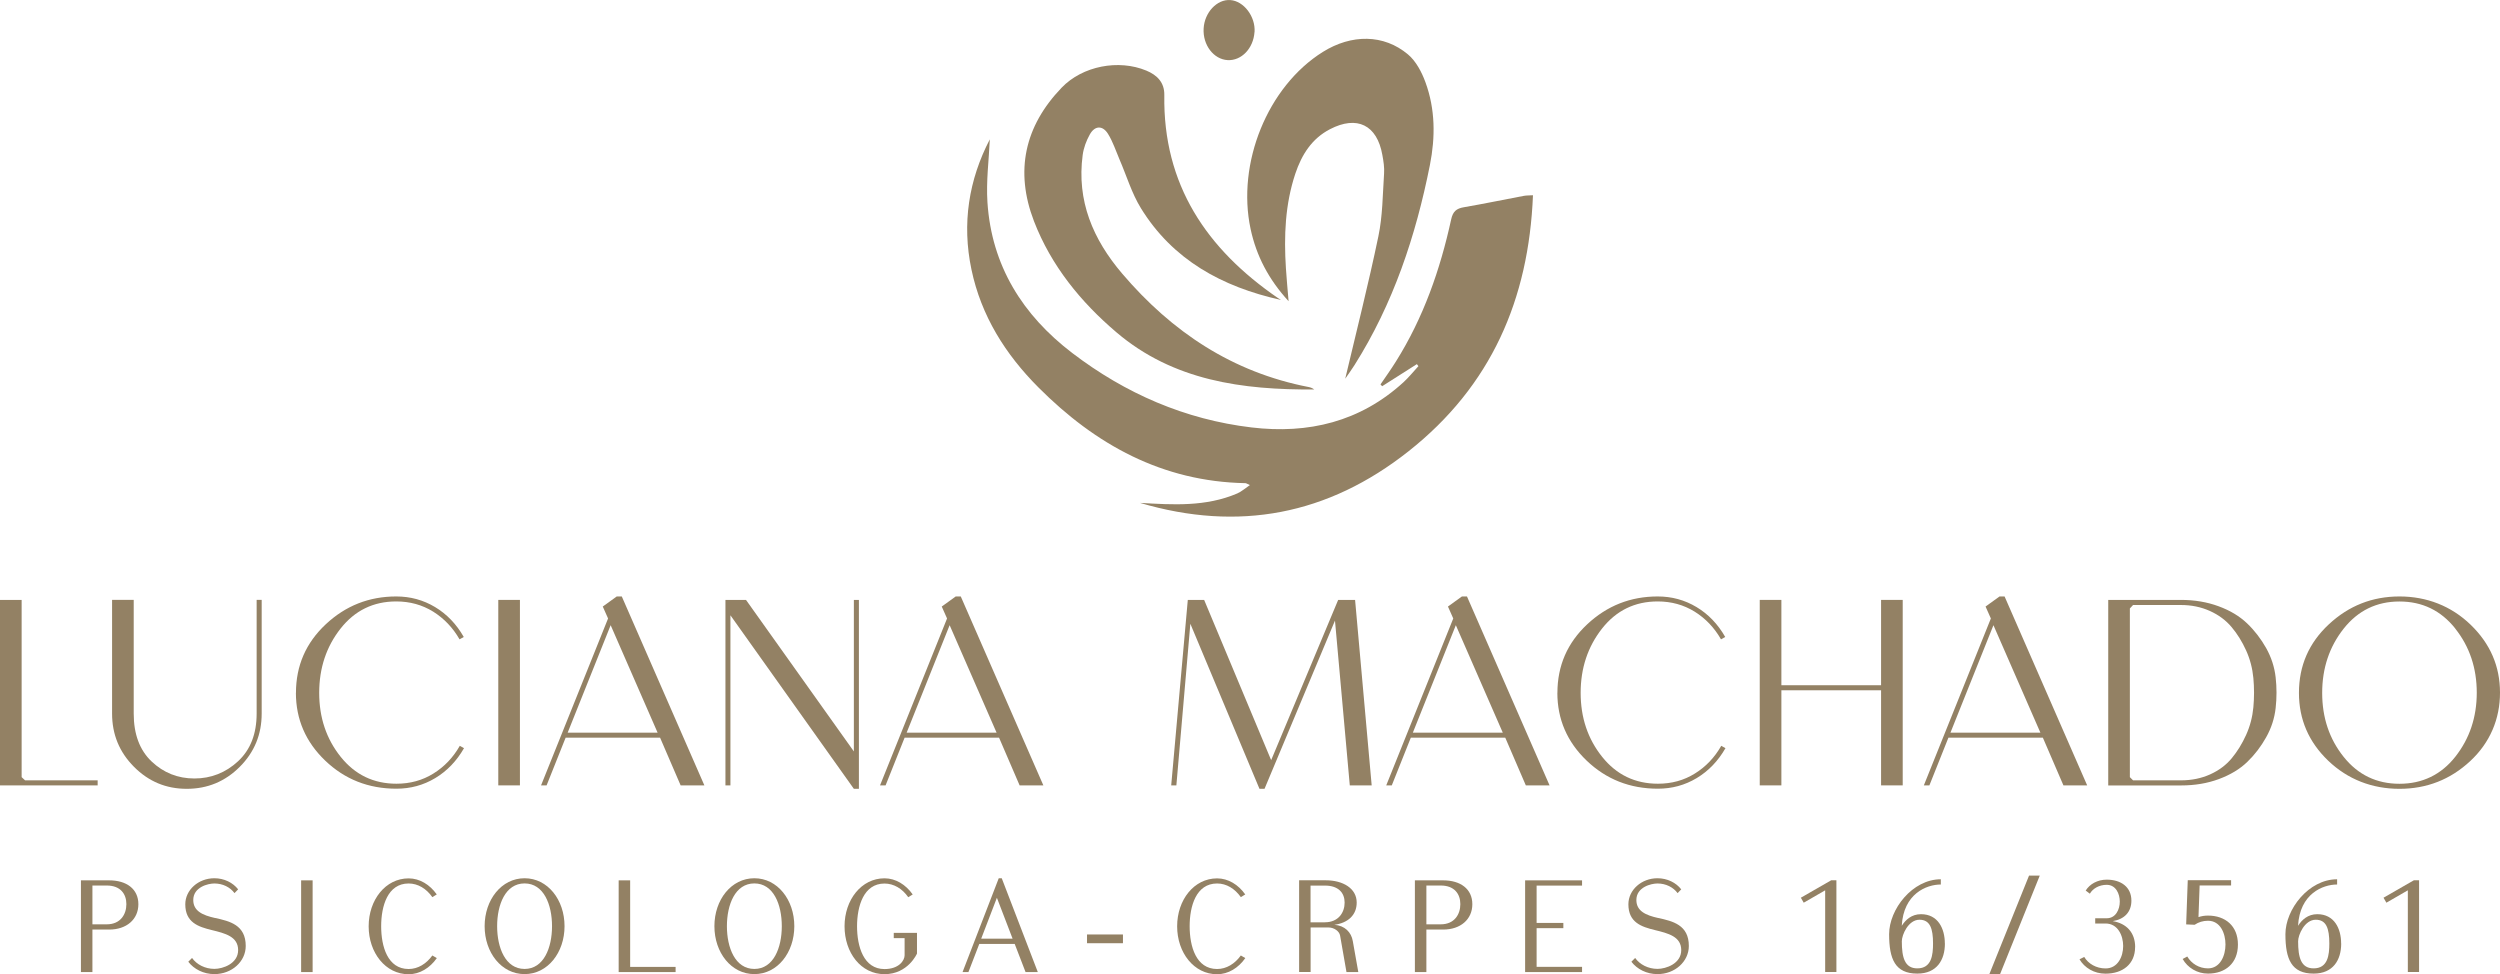
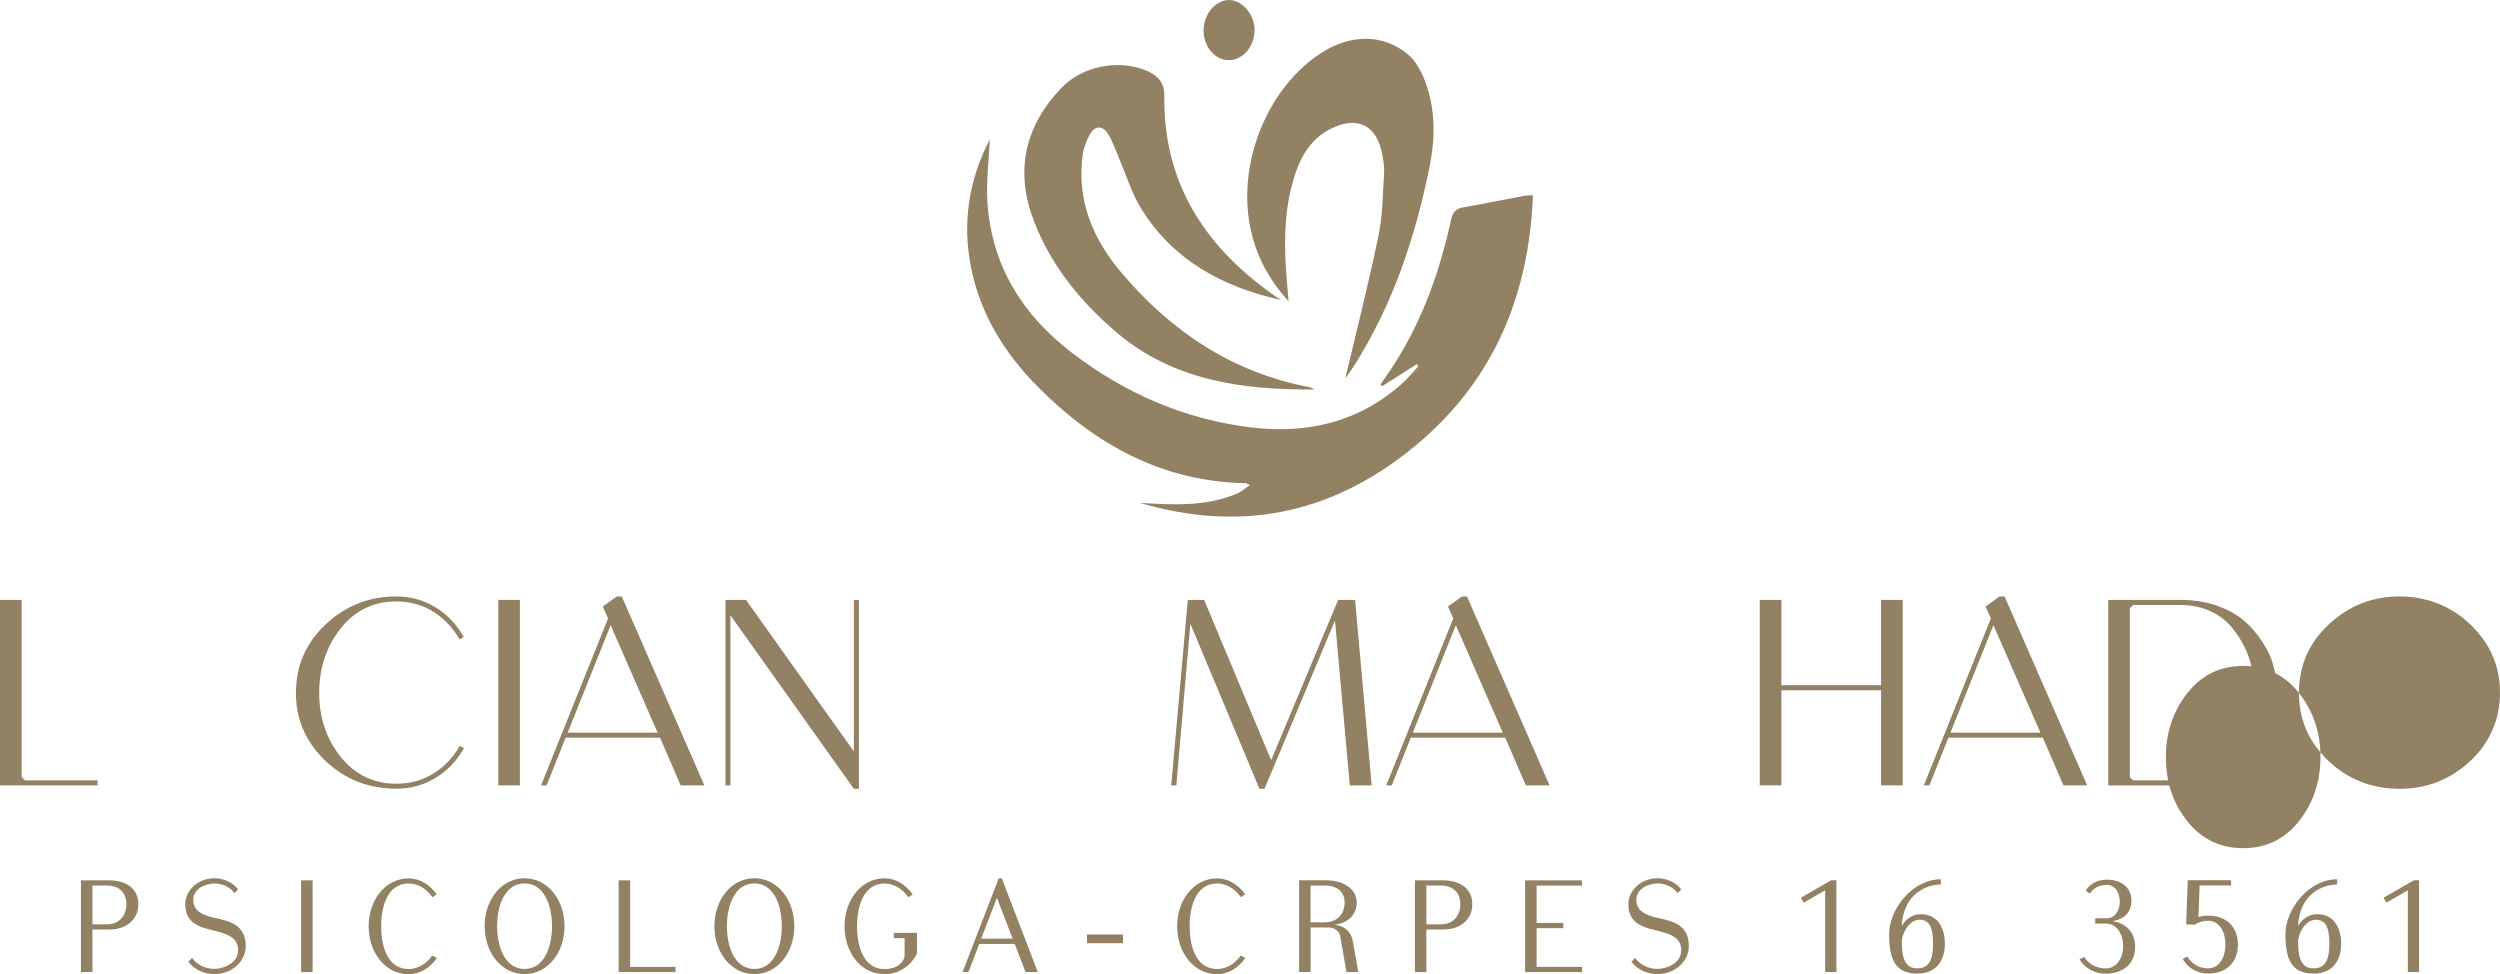
<svg xmlns="http://www.w3.org/2000/svg" id="Layer_1" data-name="Layer 1" viewBox="0 0 391.69 152.62">
  <defs>
    <style>
      .cls-1 {
        fill: #938164;
      }
    </style>
  </defs>
  <g>
    <path class="cls-1" d="m178.62,78.79c5.15.3,10.31.63,15.23-1.48.65-.28,1.21-.79,1.98-1.31-.44-.19-.57-.3-.71-.3-13.01-.25-23.48-6.03-32.42-15-5.17-5.18-8.98-11.22-10.5-18.49-1.51-7.19-.42-14.03,2.88-20.38-.14,3.22-.59,6.56-.37,9.87.65,9.94,5.52,17.68,13.29,23.61,8.31,6.34,17.67,10.42,28.09,11.66,8.89,1.06,17.03-.88,23.82-7.1.83-.77,1.55-1.66,2.32-2.5-.08-.11-.16-.21-.24-.32-1.81,1.15-3.63,2.31-5.44,3.46-.09-.09-.17-.19-.26-.28.81-1.19,1.65-2.36,2.41-3.58,4.31-6.86,6.94-14.39,8.66-22.26.27-1.25.81-1.72,1.99-1.92,3.14-.54,6.25-1.19,9.38-1.78.41-.08.84-.06,1.45-.1-.66,16.33-6.56,29.89-19.49,40.11-12.64,9.99-26.65,12.64-42.05,8.1Z" />
    <path class="cls-1" d="m200.64,46.98c-9.19-2.05-16.89-6.26-21.88-14.35-1.45-2.35-2.25-5.09-3.36-7.65-.58-1.35-1.04-2.79-1.81-4.02-.85-1.35-2.06-1.29-2.84.1-.55.98-.97,2.11-1.12,3.22-.96,7.18,1.61,13.22,6.19,18.59,7.79,9.14,17.28,15.46,29.22,17.77.31.06.6.18.87.38-11.22.08-22.07-1.36-30.99-8.95-5.6-4.76-10.23-10.44-12.92-17.41-3.02-7.86-1.47-14.88,4.33-20.92,3.28-3.42,8.94-4.48,13.27-2.68,1.71.71,2.85,1.87,2.82,3.83-.22,14.06,6.64,24.15,17.82,31.82.13.09.28.17.42.25Z" />
    <path class="cls-1" d="m210.76,59.35c1.75-7.4,3.64-14.83,5.2-22.33.67-3.19.67-6.53.89-9.81.07-.97-.09-1.97-.27-2.94-.83-4.69-3.96-6.23-8.2-4.03-2.86,1.48-4.44,4.01-5.43,6.96-1.61,4.82-1.8,9.79-1.48,14.81.1,1.62.26,3.23.42,5.18-3.12-3.41-5.04-7.07-5.95-11.3-2.21-10.31,2.66-22.34,11.31-27.75,4.49-2.81,9.55-2.81,13.35.39,1.25,1.05,2.15,2.76,2.73,4.35,1.55,4.22,1.57,8.6.7,12.98-2.21,11.11-5.74,21.73-11.83,31.37-.49.78-1.04,1.52-1.45,2.12Z" />
    <path class="cls-1" d="m196.55,5.02c-.17,2.56-2.04,4.51-4.2,4.4-2.2-.12-3.92-2.37-3.77-4.96.14-2.51,2.09-4.59,4.17-4.45,2.12.14,3.97,2.58,3.81,5.01Z" />
  </g>
  <g>
    <path class="cls-1" d="m0,93.99h3.39v27.77c.08.08.18.17.29.27.11.1.19.17.25.23h11.37v.79H0v-29.06Z" />
-     <path class="cls-1" d="m17.56,111.8v-17.81h3.39v17.81c0,3.24.94,5.74,2.81,7.51,1.87,1.77,4.11,2.66,6.7,2.66s4.9-.9,6.84-2.7,2.91-4.29,2.91-7.47v-17.81h.79v17.81c0,3.27-1.14,6.05-3.43,8.34-2.29,2.3-5.06,3.45-8.31,3.45s-5.98-1.15-8.27-3.45c-2.29-2.3-3.43-5.08-3.43-8.34Z" />
    <path class="cls-1" d="m46.37,108.56c0-4.26,1.56-7.84,4.67-10.75,3.11-2.91,6.79-4.36,11.04-4.36,2.2,0,4.23.55,6.08,1.66,1.85,1.11,3.35,2.67,4.5,4.69l-.66.37c-1.05-1.83-2.43-3.27-4.13-4.34-1.71-1.06-3.64-1.6-5.79-1.6-3.58,0-6.49,1.42-8.72,4.25s-3.35,6.19-3.35,10.07,1.12,7.22,3.37,10.03c2.25,2.81,5.16,4.21,8.74,4.21,2.15,0,4.08-.53,5.79-1.6,1.71-1.06,3.09-2.51,4.13-4.34l.66.37c-1.16,2.02-2.66,3.58-4.51,4.69-1.85,1.11-3.87,1.66-6.08,1.66-4.38,0-8.1-1.47-11.16-4.4-3.06-2.93-4.59-6.48-4.59-10.63Z" />
    <path class="cls-1" d="m78.07,123.05v-29.06h3.39v29.06h-3.39Z" />
    <path class="cls-1" d="m85.64,123.05h-.87l10.5-26.15-.83-1.87,2.19-1.58h.79l12.94,29.6h-3.72l-3.22-7.47h-14.8l-2.98,7.47Zm10.04-25.11l-6.74,16.85h14.09l-7.36-16.85Z" />
    <path class="cls-1" d="m113.66,123.05v-29.06h3.22l16.9,23.74v-23.74h.79v29.6h-.79l-19.34-27.19v26.65h-.79Z" />
-     <path class="cls-1" d="m138.75,123.05h-.87l10.5-26.15-.83-1.87,2.19-1.58h.79l12.94,29.6h-3.72l-3.22-7.47h-14.8l-2.98,7.47Zm10.04-25.11l-6.74,16.85h14.09l-7.36-16.85Z" />
    <path class="cls-1" d="m184.33,123.05h-.83l2.6-29.06h2.56l10.5,25.11,10.5-25.11h2.65l2.6,29.06h-3.43l-2.32-25.82-11.04,26.36h-.79l-10.83-25.86-2.19,25.32Z" />
    <path class="cls-1" d="m218.06,123.05h-.87l10.5-26.15-.83-1.87,2.19-1.58h.79l12.94,29.6h-3.72l-3.22-7.47h-14.8l-2.98,7.47Zm10.04-25.11l-6.74,16.85h14.09l-7.36-16.85Z" />
-     <path class="cls-1" d="m244.01,108.56c0-4.26,1.56-7.84,4.67-10.75,3.11-2.91,6.79-4.36,11.04-4.36,2.2,0,4.23.55,6.08,1.66s3.35,2.67,4.5,4.69l-.66.37c-1.05-1.83-2.42-3.27-4.13-4.34-1.71-1.06-3.64-1.6-5.79-1.6-3.58,0-6.49,1.42-8.72,4.25-2.23,2.84-3.35,6.19-3.35,10.07s1.12,7.22,3.37,10.03c2.25,2.81,5.16,4.21,8.74,4.21,2.15,0,4.08-.53,5.79-1.6,1.71-1.06,3.09-2.51,4.13-4.34l.66.37c-1.16,2.02-2.66,3.58-4.51,4.69-1.85,1.11-3.87,1.66-6.08,1.66-4.38,0-8.1-1.47-11.16-4.4-3.06-2.93-4.59-6.48-4.59-10.63Z" />
    <path class="cls-1" d="m275.71,123.05v-29.06h3.39v13.37h15.62v-13.37h3.39v29.06h-3.39v-14.9h-15.62v14.9h-3.39Z" />
    <path class="cls-1" d="m302.29,123.05h-.87l10.5-26.15-.83-1.87,2.19-1.58h.79l12.94,29.6h-3.72l-3.22-7.47h-14.8l-2.98,7.47Zm10.04-25.11l-6.74,16.85h14.09l-7.36-16.85Z" />
    <path class="cls-1" d="m330.31,93.99h11.37c2.15,0,4.12.33,5.93,1,1.8.66,3.29,1.56,4.46,2.68,1.17,1.12,2.16,2.41,2.98,3.86.81,1.45,1.31,2.98,1.49,4.59.18,1.6.18,3.21,0,4.81-.18,1.61-.67,3.13-1.49,4.59-.81,1.45-1.8,2.74-2.96,3.86-1.16,1.12-2.64,2.01-4.44,2.68s-3.78,1-5.93,1h-11.41v-29.06Zm3.39,27.77l.5.5h7.52c1.65,0,3.17-.31,4.55-.93s2.51-1.47,3.39-2.53c.88-1.06,1.63-2.28,2.25-3.65.62-1.37,1-2.82,1.14-4.34.14-1.52.14-3.04,0-4.57-.14-1.52-.52-2.97-1.14-4.34-.62-1.37-1.38-2.59-2.27-3.65-.9-1.07-2.03-1.91-3.41-2.53-1.38-.62-2.89-.93-4.55-.93h-7.48c-.11.14-.28.32-.5.54v26.44Z" />
-     <path class="cls-1" d="m360.19,108.56c0-4.26,1.56-7.84,4.69-10.75,3.13-2.91,6.81-4.36,11.06-4.36s8.1,1.48,11.16,4.44c3.06,2.96,4.59,6.5,4.59,10.63s-1.56,7.84-4.67,10.73c-3.11,2.89-6.81,4.34-11.08,4.34s-8.1-1.47-11.16-4.4c-3.06-2.93-4.59-6.48-4.59-10.63Zm24.49-10.09c-2.25-2.82-5.16-4.23-8.74-4.23s-6.5,1.42-8.74,4.25-3.37,6.19-3.37,10.07,1.12,7.22,3.37,10.03,5.16,4.21,8.74,4.21,6.53-1.42,8.76-4.25c2.23-2.84,3.35-6.18,3.35-10.02s-1.12-7.22-3.37-10.04Z" />
+     <path class="cls-1" d="m360.19,108.56c0-4.26,1.56-7.84,4.69-10.75,3.13-2.91,6.81-4.36,11.06-4.36s8.1,1.48,11.16,4.44c3.06,2.96,4.59,6.5,4.59,10.63s-1.56,7.84-4.67,10.73c-3.11,2.89-6.81,4.34-11.08,4.34s-8.1-1.47-11.16-4.4c-3.06-2.93-4.59-6.48-4.59-10.63Zc-2.25-2.82-5.16-4.23-8.74-4.23s-6.5,1.42-8.74,4.25-3.37,6.19-3.37,10.07,1.12,7.22,3.37,10.03,5.16,4.21,8.74,4.21,6.53-1.42,8.76-4.25c2.23-2.84,3.35-6.18,3.35-10.02s-1.12-7.22-3.37-10.04Z" />
  </g>
  <g>
    <path class="cls-1" d="m21.68,141.66c0,2.41-1.88,3.98-4.56,3.98h-2.64v6.66h-1.8v-14.37h4.44c2.68,0,4.56,1.33,4.56,3.74Zm-4.95,3.16c2.15,0,3.07-1.57,3.07-3.16s-.92-2.92-3.07-2.92h-2.25v6.08h2.25Z" />
    <path class="cls-1" d="m33.69,143.82c2.29.51,4.81,1.08,4.81,4.39,0,2.45-2.19,4.41-4.91,4.41-1.7,0-3.21-.78-4.09-1.94l.59-.59c.72,1.02,2.03,1.71,3.5,1.71,1.33,0,3.72-.82,3.72-2.94s-2.03-2.63-4.13-3.14c-2.09-.51-4.15-1.18-4.15-4.04,0-2.25,2.05-4.08,4.56-4.08,1.53,0,2.91.69,3.72,1.74l-.57.59c-.67-.92-1.84-1.51-3.15-1.51-1,0-3.31.57-3.31,2.59,0,1.74,1.49,2.39,3.42,2.82Z" />
    <path class="cls-1" d="m48.98,152.3h-1.8v-14.37h1.8v14.37Z" />
    <path class="cls-1" d="m68.44,140.13l-.7.43c-.94-1.33-2.25-2.14-3.72-2.14-3.29,0-4.3,3.55-4.3,6.7s1,6.7,4.3,6.7c1.47,0,2.78-.82,3.72-2.12l.7.41c-1.08,1.55-2.68,2.53-4.42,2.53-3.62,0-6.26-3.37-6.26-7.51s2.64-7.51,6.26-7.51c1.74,0,3.33.98,4.42,2.53Z" />
    <path class="cls-1" d="m88.45,145.11c0,4.14-2.64,7.51-6.26,7.51s-6.26-3.37-6.26-7.51,2.64-7.51,6.26-7.51,6.26,3.37,6.26,7.51Zm-1.96,0c0-3.37-1.29-6.7-4.3-6.7s-4.3,3.33-4.3,6.7,1.29,6.7,4.3,6.7,4.3-3.33,4.3-6.7Z" />
    <path class="cls-1" d="m105.85,151.48v.82h-8.92v-14.37h1.8v13.56h7.12Z" />
    <path class="cls-1" d="m124.45,145.11c0,4.14-2.64,7.51-6.26,7.51s-6.26-3.37-6.26-7.51,2.64-7.51,6.26-7.51,6.26,3.37,6.26,7.51Zm-1.96,0c0-3.37-1.29-6.7-4.3-6.7s-4.3,3.33-4.3,6.7,1.29,6.7,4.3,6.7,4.3-3.33,4.3-6.7Z" />
    <path class="cls-1" d="m143.67,146.13v3.27s-1.39,3.23-5.09,3.23-6.26-3.37-6.26-7.51,2.64-7.51,6.26-7.51c1.74,0,3.33.98,4.42,2.53l-.7.43c-.92-1.33-2.25-2.14-3.72-2.14-3.27,0-4.3,3.55-4.3,6.7s1.02,6.7,4.3,6.7c2.27,0,3.15-1.35,3.15-2.16v-2.69h-1.7v-.82h3.64Z" />
    <path class="cls-1" d="m150.81,152.3l5.67-14.7h.47l5.65,14.7h-1.92l-1.7-4.41h-5.55l-1.7,4.41h-.92Zm2.93-5.23h4.91l-2.46-6.41-2.46,6.41Z" />
    <path class="cls-1" d="m175.94,147.78h-5.63v-1.37h5.63v1.37Z" />
    <path class="cls-1" d="m195.11,140.13l-.7.43c-.94-1.33-2.25-2.14-3.72-2.14-3.29,0-4.3,3.55-4.3,6.7s1,6.7,4.3,6.7c1.47,0,2.78-.82,3.72-2.12l.7.41c-1.08,1.55-2.68,2.53-4.42,2.53-3.62,0-6.26-3.37-6.26-7.51s2.64-7.51,6.26-7.51c1.74,0,3.33.98,4.42,2.53Z" />
    <path class="cls-1" d="m212.8,152.3h-1.84l-1-5.72c-.12-.67-.92-1.27-1.84-1.27h-2.78v6.98h-1.8v-14.37h4.17c2.68,0,4.85,1.25,4.85,3.49,0,1.94-1.33,3.18-3.5,3.49,1.62.1,2.66,1.16,2.89,2.55l.86,4.84Zm-5.22-7.8c2.15,0,3.09-1.57,3.09-3.08s-.94-2.67-3.09-2.67h-2.25v5.76h2.25Z" />
    <path class="cls-1" d="m230.68,141.66c0,2.41-1.88,3.98-4.56,3.98h-2.64v6.66h-1.8v-14.37h4.44c2.68,0,4.56,1.33,4.56,3.74Zm-4.95,3.16c2.15,0,3.07-1.57,3.07-3.16s-.92-2.92-3.07-2.92h-2.25v6.08h2.25Z" />
    <path class="cls-1" d="m240.75,138.74v5.86h4.19v.82h-4.19v6.06h7.12v.82h-8.92v-14.37h8.92v.82h-7.12Z" />
    <path class="cls-1" d="m259.79,143.82c2.29.51,4.81,1.08,4.81,4.39,0,2.45-2.19,4.41-4.91,4.41-1.7,0-3.21-.78-4.09-1.94l.59-.59c.72,1.02,2.03,1.71,3.5,1.71,1.33,0,3.72-.82,3.72-2.94s-2.03-2.63-4.13-3.14c-2.09-.51-4.15-1.18-4.15-4.04,0-2.25,2.05-4.08,4.56-4.08,1.53,0,2.91.69,3.72,1.74l-.57.59c-.68-.92-1.84-1.51-3.15-1.51-1,0-3.31.57-3.31,2.59,0,1.74,1.49,2.39,3.42,2.82Z" />
    <path class="cls-1" d="m287.72,137.92v14.37h-1.76v-12.8l-3.36,1.94-.45-.78,4.75-2.73h.82Z" />
    <path class="cls-1" d="m304.72,147.82c0,2.59-1.27,4.72-4.32,4.72-3.48,0-4.42-2.27-4.42-6.17s3.64-8.61,8.1-8.61v.82c-2.25,0-5.85,1.45-6.12,6.47.59-.94,1.55-1.82,3.01-1.82,2.68,0,3.74,2.27,3.74,4.59Zm-3.99-3.72c-1.74,0-2.76,2.37-2.76,3.37,0,2.55.45,4.25,2.43,4.25,2.23,0,2.46-2.08,2.46-3.9,0-2.35-.47-3.72-2.13-3.72Z" />
-     <path class="cls-1" d="m319.58,137.19l-6.22,15.44h-1.68l6.22-15.44h1.68Z" />
    <path class="cls-1" d="m334.52,148.38c0,2.67-1.94,4.17-4.64,4.17-1.78,0-3.29-.92-4.07-2.25l.74-.37c.63,1.06,1.88,1.8,3.34,1.8,1.92,0,2.76-1.86,2.76-3.51s-.84-3.53-2.76-3.53h-1.62v-.82h1.8c1.43,0,2.05-1.39,2.05-2.61s-.61-2.63-2.05-2.63c-1.17,0-2.17.57-2.64,1.39l-.65-.49c.63-1.02,1.86-1.71,3.29-1.71,2.25,0,3.87,1.16,3.87,3.29,0,1.8-1.12,2.92-2.93,3.21,2.15.35,3.52,1.78,3.52,4.08Z" />
    <path class="cls-1" d="m350.63,147.99c0,2.94-1.98,4.55-4.69,4.55-1.7,0-3.19-.92-3.97-2.29l.72-.39c.66,1.12,1.86,1.86,3.25,1.86,1.92,0,2.74-2,2.74-3.74s-.8-3.72-2.74-3.72c-.78,0-1.49.22-2.09.63l-1.33-.06.25-6.92h6.79v.82h-4.93l-.18,4.96c.47-.16.96-.24,1.49-.24,2.7,0,4.69,1.61,4.69,4.53Z" />
    <path class="cls-1" d="m366.81,147.82c0,2.59-1.27,4.72-4.32,4.72-3.48,0-4.42-2.27-4.42-6.17s3.64-8.61,8.1-8.61v.82c-2.25,0-5.85,1.45-6.12,6.47.59-.94,1.55-1.82,3.01-1.82,2.68,0,3.74,2.27,3.74,4.59Zm-3.99-3.72c-1.74,0-2.76,2.37-2.76,3.37,0,2.55.45,4.25,2.43,4.25,2.23,0,2.46-2.08,2.46-3.9,0-2.35-.47-3.72-2.13-3.72Z" />
    <path class="cls-1" d="m379.01,137.92v14.37h-1.76v-12.8l-3.36,1.94-.45-.78,4.75-2.73h.82Z" />
  </g>
</svg>